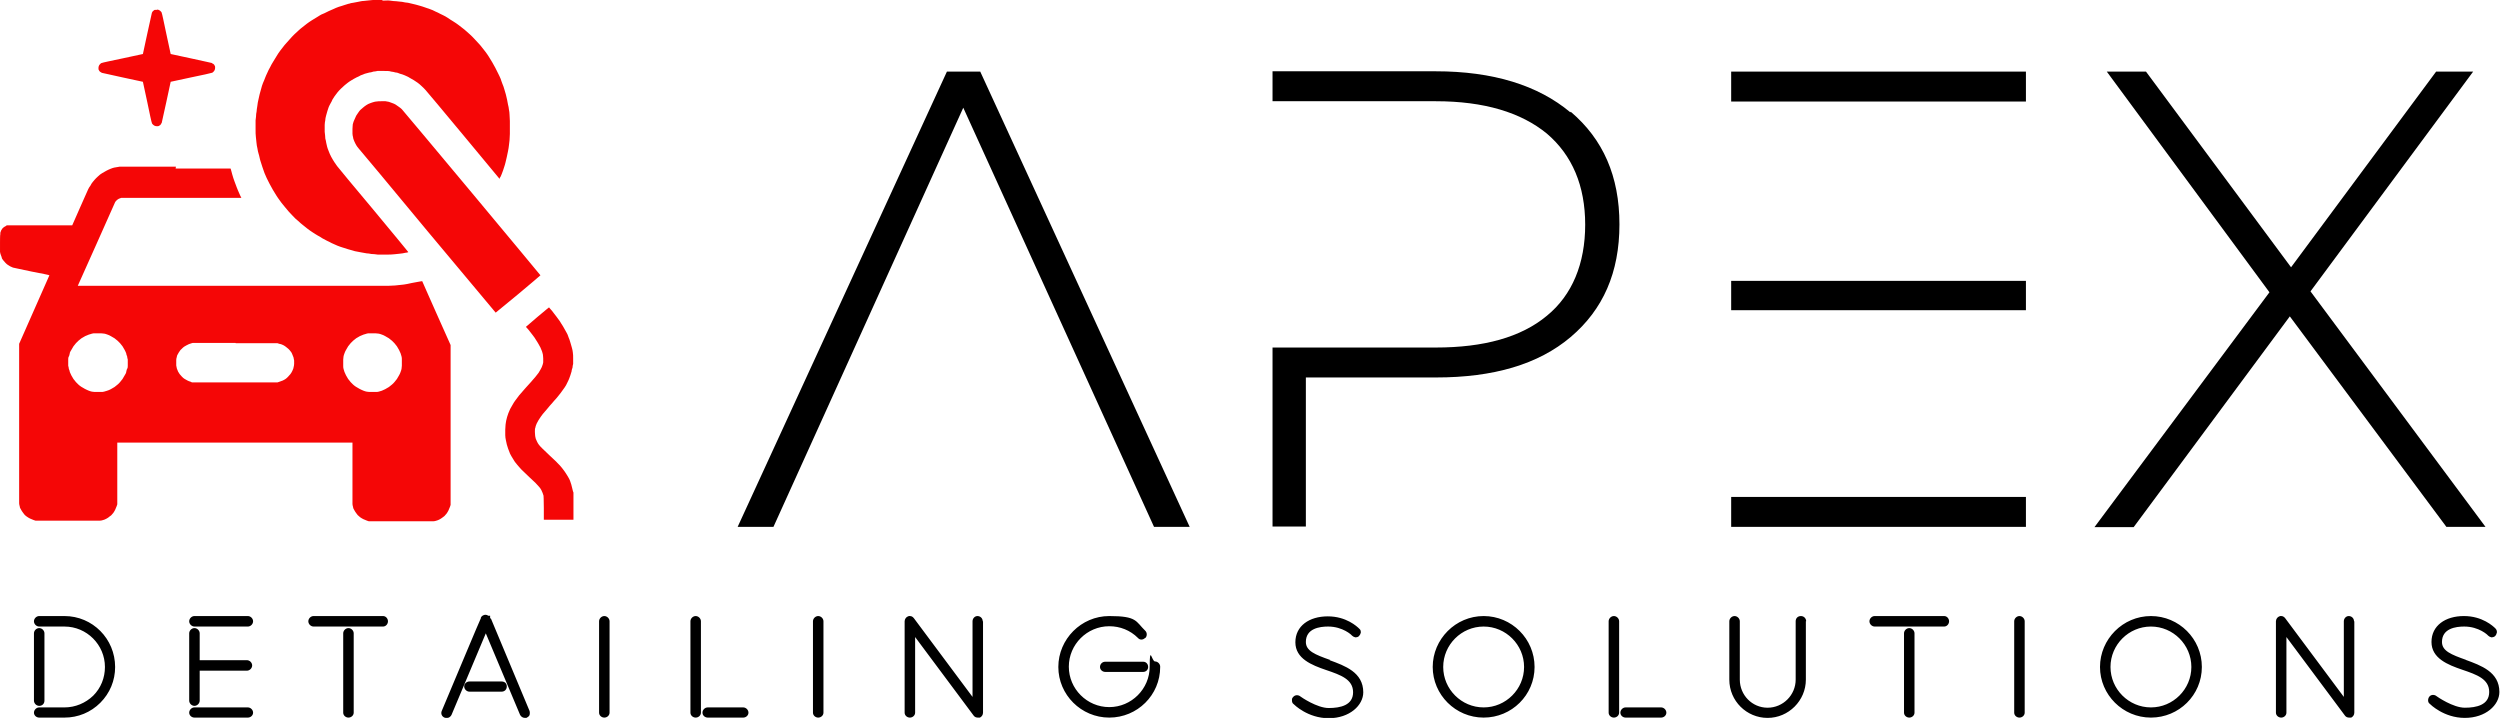
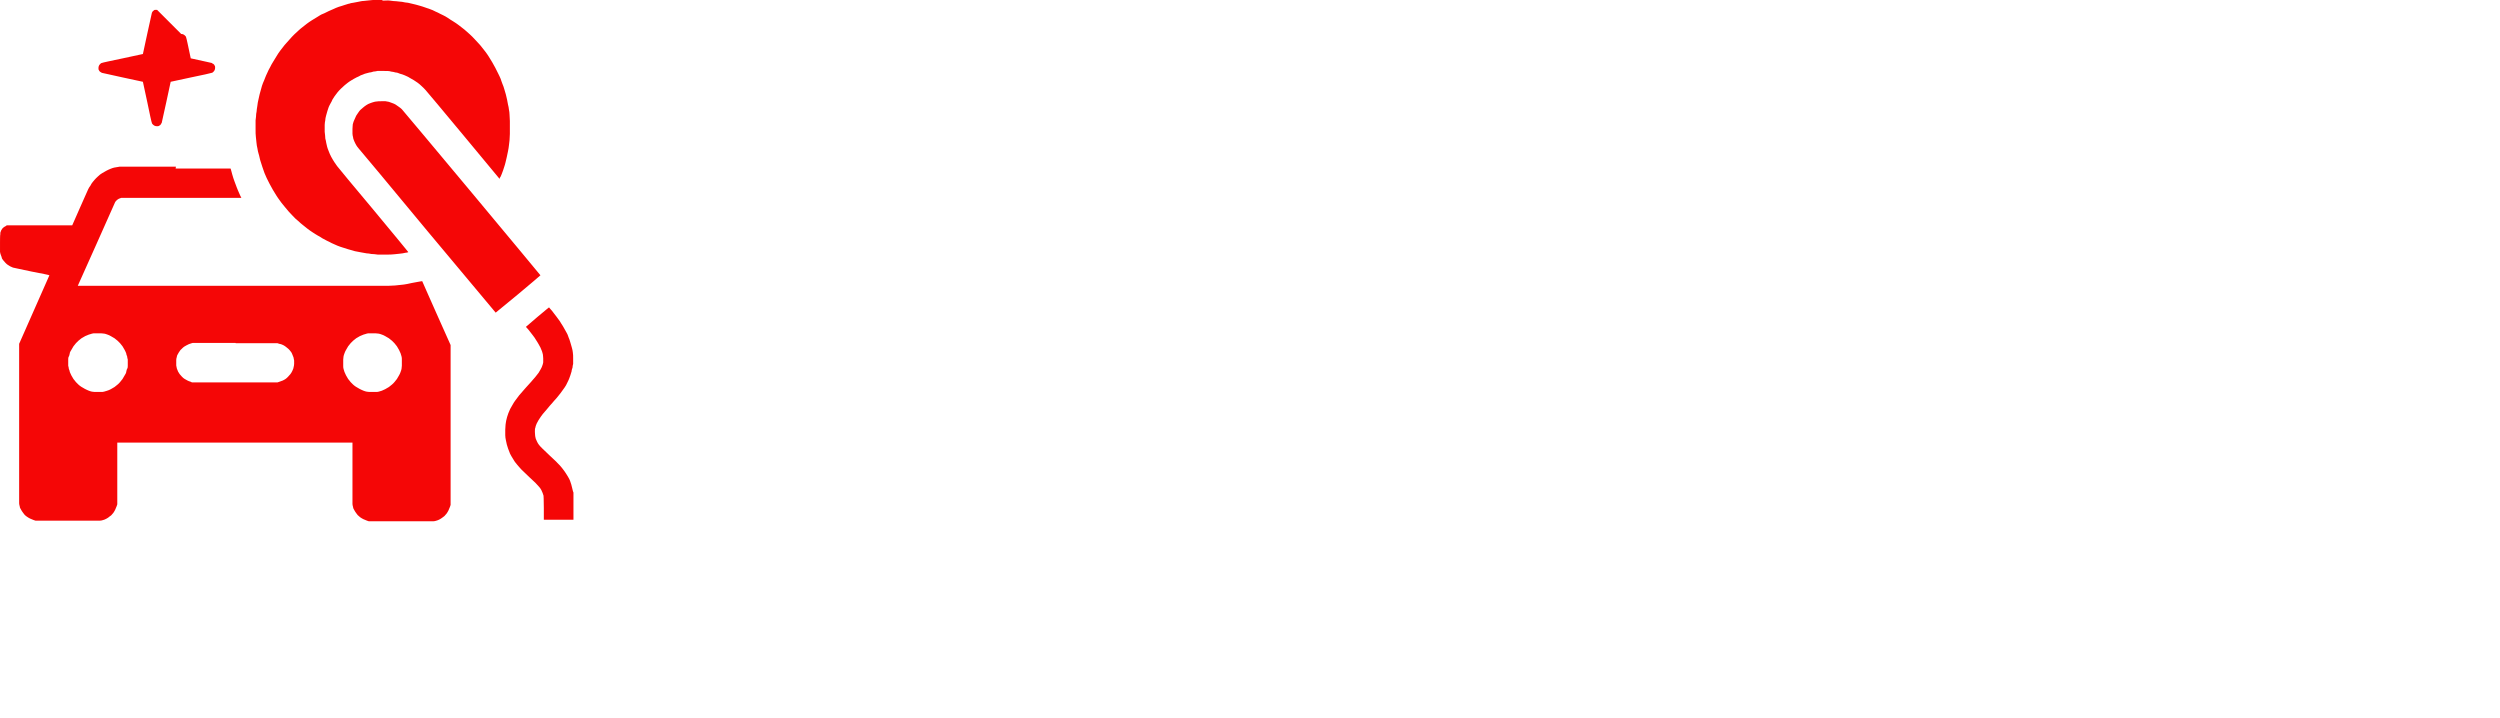
<svg xmlns="http://www.w3.org/2000/svg" id="TWO-COLOR-BLACK-RED" version="1.1" viewBox="0 0 810 232.6">
  <defs>
    <style>
      .st0 {
        fill: #f50606;
      }
    </style>
  </defs>
  <g id="logo-group">
-     <path d="M37.3,216.1c0,4.4-1.7,8.5-4.8,11.6-3.1,3.1-7.2,4.8-11.6,4.8h-8.2c-.9,0-1.7-.7-1.7-1.6s.8-1.7,1.7-1.7h8.2c3.5,0,6.8-1.4,9.3-3.8,2.5-2.5,3.8-5.8,3.8-9.3,0-7.2-5.9-13.1-13.1-13.1h-8.2c-.9,0-1.7-.8-1.7-1.7s.8-1.7,1.7-1.7h8.2c9.1,0,16.4,7.4,16.4,16.5h0ZM12.7,228.7c1,0,1.7-.7,1.7-1.7v-21.8c0-.9-.8-1.7-1.7-1.7s-1.7.8-1.7,1.7v21.8c0,.9.8,1.7,1.7,1.7ZM63,228.7c.9,0,1.7-.8,1.7-1.7v-9.7h15.3c.9,0,1.7-.8,1.7-1.7s-.8-1.7-1.7-1.7h-15.3v-8.7c0-.9-.8-1.7-1.7-1.7s-1.7.8-1.7,1.7v21.8c0,.9.8,1.7,1.7,1.7h0ZM80.3,199.6h-17.3c-.9,0-1.7.8-1.7,1.7s.8,1.7,1.7,1.7h17.3c.9,0,1.7-.8,1.7-1.7s-.8-1.7-1.7-1.7ZM80.3,229.2h-17.3c-.9,0-1.7.8-1.7,1.7s.8,1.6,1.7,1.6h17.3c.9,0,1.7-.7,1.7-1.6s-.8-1.7-1.7-1.7ZM124.1,199.6h-22.5c-.9,0-1.7.8-1.7,1.7s.8,1.7,1.7,1.7h22.5c.9,0,1.6-.8,1.6-1.7s-.7-1.7-1.6-1.7ZM112.9,203.5c-.9,0-1.7.8-1.7,1.7v25.7c0,.9.8,1.6,1.7,1.6s1.7-.7,1.7-1.6v-25.7c0-.9-.8-1.7-1.7-1.7ZM162.5,220.8h-10.4c-.9,0-1.7.7-1.7,1.6s.8,1.7,1.7,1.7h10.4c1,0,1.7-.7,1.7-1.7s-.7-1.6-1.7-1.6ZM158.9,200.4c0-.1,0-.2-.1-.2v-.7h-.6c-.5-.4-1.2-.4-1.7-.1-.4.2-.6.5-.7.7v.2c-.3.5-8.4,19.9-12.7,30.1-.3.8,0,1.7.9,2.1.2.1.5.1.7.1s.4,0,.7-.1c.4-.2.7-.5.9-.9l11.1-26.4,11.1,26.4c.3.6.9,1,1.6,1s.4,0,.6-.1c.4-.2.8-.5.9-.9.1-.4.1-.8,0-1.2l-12.5-29.9ZM195.8,199.6c-.9,0-1.7.8-1.7,1.7v29.6c0,.9.8,1.6,1.7,1.6s1.7-.7,1.7-1.6v-29.6c0-.9-.8-1.7-1.7-1.7h0ZM240.8,229.2h-11.5c-.9,0-1.7.8-1.7,1.7s.8,1.6,1.7,1.6h11.5c.9,0,1.7-.7,1.7-1.6s-.8-1.7-1.7-1.7ZM225.4,199.6c-.9,0-1.7.8-1.7,1.7v29.6c0,.9.8,1.6,1.7,1.6s1.7-.7,1.7-1.6v-29.6c0-.9-.8-1.7-1.7-1.7h0ZM265.1,199.6c-.9,0-1.7.8-1.7,1.7v29.6c0,.9.8,1.6,1.7,1.6s1.7-.7,1.7-1.6v-29.6c0-.9-.8-1.7-1.7-1.7h0ZM318.5,201.3v29.6c0,.7-.4,1.3-1,1.6h-.2c0,0-.5,0-.5,0-.5,0-1-.2-1.3-.6l-19-25.5v24.5c0,.9-.8,1.6-1.7,1.6s-1.7-.7-1.7-1.6v-29.6c0-.7.5-1.4,1.1-1.6.7-.3,1.5,0,1.9.6l19,25.5v-24.5c0-.9.7-1.7,1.6-1.7s1.7.7,1.7,1.7h0ZM316.8,200.5h0ZM375.9,216.1c0,9.1-7.4,16.4-16.5,16.4s-16.5-7.4-16.5-16.4,7.4-16.5,16.5-16.5,8.5,1.7,11.7,4.8c.6.6.6,1.7,0,2.3h-.1c-.7.7-1.7.7-2.3,0-2.5-2.5-5.8-3.8-9.3-3.8-7.2,0-13.1,5.9-13.1,13.1s5.9,13.1,13.1,13.1,13.1-5.9,13.1-13.1.7-1.7,1.7-1.7h0c.9,0,1.7.8,1.7,1.7h0ZM374.2,215.3h0ZM372,216.1c0,.9-.7,1.6-1.6,1.6h-12.3c-.9,0-1.7-.7-1.7-1.6s.7-1.7,1.7-1.7h12.3c.9,0,1.6.7,1.6,1.7ZM357.3,216.1h0ZM431,213.8h-.1c-4.8-1.7-7.8-2.9-7.8-5.8,0-4.4,4.5-5,7.2-5,4.8,0,7.7,2.8,7.7,2.9.3.3.7.5,1.1.6.5,0,.9-.1,1.2-.4.3-.3.5-.7.6-1.1,0-.5,0-.9-.5-1.3-.7-.7-4.2-4-10.2-4s-10.5,3.1-10.5,8.4,5.3,7.4,10,9c4.7,1.6,8.7,3,8.7,7.2s-4.1,5.1-7.9,5.1-9-3.6-9.1-3.7c-.7-.6-1.7-.6-2.3,0s-.5.8-.5,1.3c0,.5.2.9.5,1.1.2.2,4.6,4.6,11.4,4.6s11.2-4.2,11.2-8.4c0-6.5-6-8.6-10.9-10.4h0ZM497.2,216.1c0,9.1-7.4,16.4-16.5,16.4s-16.5-7.4-16.5-16.4,7.4-16.5,16.5-16.5,16.5,7.4,16.5,16.5ZM467.6,216.1c0,7.2,5.9,13.1,13.1,13.1s13.1-5.9,13.1-13.1-5.9-13.1-13.1-13.1-13.1,5.9-13.1,13.1ZM522.9,199.6c-.9,0-1.7.8-1.7,1.7v29.6c0,.9.8,1.6,1.7,1.6s1.7-.7,1.7-1.6v-29.6c0-.9-.8-1.7-1.7-1.7h0ZM538.2,229.2h-11.5c-.9,0-1.7.8-1.7,1.7s.8,1.6,1.7,1.6h11.5c.9,0,1.7-.7,1.7-1.6s-.8-1.7-1.7-1.7ZM585.1,201.3v18.9c0,6.8-5.6,12.4-12.4,12.4s-12.4-5.5-12.4-12.4v-18.9c0-.9.8-1.7,1.7-1.7s1.7.8,1.7,1.7v18.9c0,5,4,9.1,9,9.1s9.1-4.1,9.1-9.1v-18.9c0-1,.7-1.7,1.7-1.7s1.7.8,1.7,1.7h0ZM583.4,200.5h0ZM618.6,203.5c-.9,0-1.7.8-1.7,1.7v25.7c0,.9.8,1.6,1.7,1.6s1.7-.7,1.7-1.6v-25.7c0-.9-.8-1.7-1.7-1.7ZM629.9,199.6h-22.5c-.9,0-1.7.8-1.7,1.7s.8,1.7,1.7,1.7h22.5c.9,0,1.6-.8,1.6-1.7s-.7-1.7-1.6-1.7ZM654.3,199.6c-.9,0-1.7.8-1.7,1.7v29.6c0,.9.8,1.6,1.7,1.6s1.7-.7,1.7-1.6v-29.6c0-.9-.8-1.7-1.7-1.7h0ZM713.4,216.1c0,9.1-7.4,16.4-16.5,16.4s-16.5-7.4-16.5-16.4,7.4-16.5,16.5-16.5,16.5,7.4,16.5,16.5ZM710,216.1c0-7.2-5.9-13.1-13.1-13.1s-13.1,5.9-13.1,13.1,5.9,13.1,13.1,13.1,13.1-5.9,13.1-13.1ZM762.8,201.3v29.6c0,.7-.4,1.3-1,1.6h-.2c0,0-.5,0-.5,0-.5,0-1-.2-1.3-.6l-19-25.5v24.5c0,.9-.8,1.6-1.7,1.6s-1.7-.7-1.7-1.6v-29.6c0-.7.5-1.4,1.1-1.6.7-.3,1.5,0,1.9.6l19,25.5v-24.5c0-.9.7-1.7,1.6-1.7s1.7.7,1.7,1.7h0ZM761.1,200.5h0ZM799.1,213.8h-.1c-4.8-1.7-7.8-2.9-7.8-5.8,0-4.4,4.5-5,7.2-5,4.8,0,7.7,2.8,7.7,2.9.3.3.7.5,1.1.6.4,0,.9-.1,1.2-.4.3-.3.5-.7.6-1.2,0-.5-.1-.9-.5-1.3-.7-.7-4.2-4-10.2-4s-10.5,3.1-10.5,8.4,5.3,7.4,10,9c4.7,1.6,8.7,3,8.7,7.2s-4.1,5.1-7.9,5.1-9-3.6-9.1-3.7c-.7-.6-1.7-.6-2.3,0-.3.3-.5.8-.5,1.3,0,.5.2.9.5,1.1.2.2,4.6,4.6,11.4,4.6s11.2-4.2,11.2-8.4c0-6.5-6-8.6-10.9-10.4h0Z" />
-     <path d="M385.5,170.7h-11.6l-61.8-135.8-61.5,135.8h-11.6L306.8,23.2h10.8l67.9,147.6ZM508.8,36.4c-10.5-8.8-25.1-13.3-43.6-13.3h-52.9v9.7h52.9c15.6,0,27.6,3.6,36,10.5,8.2,7,12.4,16.9,12.4,29.5s-4.2,22.8-12.4,29.5c-8.4,7-20.5,10.3-36,10.3h-52.9v58h10.8v-48.3h42.2c18.5,0,33.1-4.2,43.6-13.1s15.8-20.9,15.8-36.5-5.3-27.6-15.8-36.5h0ZM656.4,100.5h-95.5v-9.5h95.5v9.5ZM656.4,32.9h-95.5v-9.7h95.5v9.7ZM656.4,161v9.7h-95.5v-9.7h95.5ZM792.6,170.7h12.7l-56.7-76.3,52.7-71.2h-12l-47,63.4-47-63.4h-12.7l52.7,71.5-56.7,76.1h12.7l50.6-68.3,50.8,68.3Z" />
-     <path id="icon" class="st0" d="M123.7,0c-.7,0-1.6,0-2.1,0-.5,0-1.3,0-1.8.1-.5,0-1.4.2-1.9.2-.6,0-1.4.2-1.9.3s-1.2.2-1.6.3c-.4,0-1,.2-1.3.3-.3,0-.9.3-1.4.4-.5.2-1.3.4-1.9.6s-1.3.5-1.7.7-1.1.5-1.6.7c-.5.2-1.3.7-1.9.9s-1.3.7-1.8,1c-.5.3-1.3.8-1.8,1.1-.5.3-1.2.8-1.6,1.1s-1,.8-1.4,1.1c-.4.3-1,.8-1.3,1.1-.3.3-.9.8-1.3,1.2-.4.4-1.2,1.2-1.6,1.7s-1.2,1.3-1.6,1.8c-.4.5-1,1.3-1.4,1.8-.4.5-.9,1.3-1.2,1.8s-.8,1.3-1.1,1.8c-.3.5-.8,1.3-1,1.8-.3.5-.7,1.3-.9,1.8-.2.5-.6,1.2-.7,1.6s-.5,1.2-.7,1.7-.5,1.4-.6,1.9c-.1.5-.4,1.3-.5,1.8-.1.5-.3,1.3-.4,1.8s-.3,1.3-.3,1.7c0,.4-.2,1-.2,1.3,0,.4-.1,1-.2,1.5,0,.5-.1,1.4-.2,2.1,0,.8,0,1.9,0,2.8,0,.9,0,2.1.1,2.6s.1,1.4.2,1.9c0,.5.2,1.3.3,1.8s.2,1.3.4,1.8.3,1.4.5,2c.2.6.5,1.6.7,2.2.2.6.5,1.5.7,2s.5,1.2.7,1.6.6,1.2.9,1.8c.3.6.8,1.4,1.1,2,.3.5.8,1.3,1.1,1.8.3.5.8,1.2,1.1,1.6.3.4.7,1,.9,1.2.2.2.6.7.9,1.1.3.4.8.9,1,1.2s.9.9,1.4,1.5,1.3,1.3,1.8,1.7c.4.4,1.1,1,1.5,1.3s1.1.9,1.5,1.2c.4.3,1.2.9,1.7,1.2.5.3,1.2.8,1.6,1s1.1.6,1.5.9c.4.2,1.1.6,1.5.8.4.2,1.1.5,1.6.8.5.2,1.3.6,1.8.8.5.2,1.3.5,1.7.6.4.1,1.3.4,1.9.6s1.6.4,2.1.6c.6.1,1.5.3,2.1.4.6.1,1.3.2,1.7.3.4,0,1,.1,1.5.2.5,0,1.4.1,2.1.2.8,0,1.9,0,2.8,0,.8,0,1.9,0,2.5-.1s1.4-.1,1.9-.2c.5,0,1.3-.2,1.8-.3.5,0,.9-.2.9-.2s-4.2-5.2-11.3-13.7c-6.3-7.5-11.6-13.9-11.8-14.2-.2-.3-.6-.9-.9-1.3s-.7-1.2-1-1.7c-.3-.5-.6-1.3-.8-1.8-.2-.4-.4-1.1-.5-1.4s-.2-.9-.3-1.3c0-.3-.2-1-.3-1.4,0-.6-.1-1.2-.2-2.2,0-.9,0-1.6,0-2.2,0-.4.1-1.2.2-1.6,0-.5.2-1.2.3-1.6.1-.4.3-1,.4-1.4s.3-.9.4-1.2c.1-.3.4-.8.6-1.2.2-.3.5-.9.6-1.2.2-.3.5-.8.7-1.1.2-.3.6-.8.9-1.2.3-.4.8-.9,1.2-1.3s.9-.8,1.2-1.1c.3-.2.8-.6,1-.8.3-.2.8-.6,1.2-.8.4-.2,1.1-.7,1.6-.9.5-.2,1.1-.5,1.4-.7.3-.1.9-.3,1.3-.5.4-.1,1.1-.3,1.5-.4.4,0,1-.2,1.3-.3.3,0,.9-.1,1.3-.2.5,0,1.3,0,2.2,0,1,0,1.7,0,2.2.2.4,0,1.1.2,1.5.3.4,0,1,.2,1.4.4.4.1,1.1.3,1.5.5s1.2.5,1.6.8c.4.2,1.1.6,1.4.8.3.2.9.6,1.2.8.3.2.9.7,1.3,1.1.4.4,1,.9,1.3,1.3.3.3,5.9,7,12.3,14.7l11.7,14.1v-.3c.2-.2.5-.8.7-1.4.2-.6.6-1.5.7-2,.2-.5.4-1.3.5-1.7.1-.5.3-1.2.4-1.7.1-.5.3-1.3.4-1.9.1-.6.3-1.5.3-1.9,0-.4.2-1.2.2-1.7s.1-1.4.1-2,0-1.6,0-2.1,0-1.5,0-2.1c0-.6-.1-1.5-.1-2,0-.5-.1-1.3-.2-1.7,0-.4-.2-1.2-.3-1.6s-.2-1.2-.3-1.6c-.1-.4-.3-1.2-.4-1.7-.1-.5-.4-1.2-.5-1.7-.1-.5-.4-1.2-.6-1.7-.2-.4-.4-1.2-.6-1.7-.2-.4-.5-1.2-.8-1.7s-.6-1.3-.9-1.8-.7-1.3-1-1.8c-.3-.5-.8-1.3-1.1-1.8s-.8-1.2-1.1-1.6-.8-1-1.1-1.4-.8-1-1.1-1.3-.8-.9-1.3-1.4c-.4-.5-1.2-1.2-1.6-1.6-.5-.4-1.2-1.1-1.7-1.5-.5-.4-1.3-1-1.8-1.4-.5-.4-1.4-1-1.9-1.3-.5-.3-1.3-.8-1.7-1.1-.4-.3-1.2-.7-1.6-.9-.5-.2-1.2-.6-1.6-.8s-1.2-.5-1.7-.8c-.5-.2-1.1-.4-1.3-.5-.2,0-.8-.3-1.2-.4-.4-.2-1.3-.4-1.9-.6-.6-.2-1.5-.4-1.9-.5-.5-.1-1.2-.3-1.7-.4-.5,0-1.4-.2-1.9-.3-.6,0-1.4-.2-1.9-.2-.5,0-1.4-.1-2-.2s-1.6,0-2.3,0h0ZM50.9,3.2c-.3,0-.5,0-.7,0-.2,0-.4.2-.5.3s-.3.2-.3.3c0,0-.2.3-.2.4,0,.1-.7,3.2-1.5,6.8l-1.4,6.5-6.5,1.4c-3.8.8-6.7,1.4-6.8,1.5-.2,0-.4.2-.5.3s-.3.3-.4.5c-.1.3-.2.4-.2.8s0,.6.2.8c0,.2.3.4.4.5.1,0,.3.2.5.3.2,0,3,.7,6.8,1.5l6.5,1.4,1.4,6.5c.8,3.9,1.4,6.7,1.5,6.8,0,.2.2.4.3.5s.3.3.5.4c.3.1.4.2.8.2s.6,0,.8-.2c.2,0,.4-.3.5-.4,0-.1.2-.3.3-.5,0-.2.7-3,1.5-6.8l1.4-6.5,6.5-1.4c3.9-.8,6.6-1.4,6.8-1.5.2,0,.4-.2.5-.3s.3-.3.4-.5c.1-.3.2-.4.2-.8s0-.6-.2-.8c0-.2-.3-.4-.4-.5-.1,0-.4-.2-.5-.3-.2,0-2.9-.7-6.8-1.5l-6.5-1.4-1.4-6.5c-.8-3.8-1.4-6.7-1.5-6.8,0-.2-.2-.4-.3-.5s-.3-.3-.5-.4c-.2-.1-.4-.2-.8-.2h0ZM123.5,32.8c-.6,0-1.1,0-1.6.1-.4,0-.9.2-1.3.3-.4.1-1,.4-1.3.5-.3.2-.9.5-1.1.7s-.8.6-1.2,1c-.4.3-.8.9-1,1.2-.2.3-.5.7-.6.9-.1.2-.3.6-.4.9-.1.3-.3.7-.4.9s-.2.7-.3,1c0,.3-.1.9-.1,1.5,0,.6,0,1.2,0,1.5,0,.3.1.9.2,1.2,0,.4.3,1,.4,1.3.2.4.4.9.6,1.2.2.3.5.8.8,1.1.3.3,10.4,12.4,22.4,26.9,12.1,14.5,22,26.3,22,26.3s3.3-2.7,7.3-6c4-3.3,7.2-6.1,7.2-6.1,0,0-10-12.1-22.2-26.7-12.2-14.6-22.4-26.8-22.7-27.1-.3-.3-.7-.6-1-.8s-.7-.5-1-.7c-.3-.2-.8-.4-1.1-.5-.3-.1-.8-.3-1.1-.4-.3,0-.8-.2-1.1-.2-.4,0-1,0-1.5,0h0ZM57,54c-9.8,0-17.9,0-18,0-.1,0-.5,0-.8.1s-.9.1-1.2.2-.8.2-1.2.4c-.3.1-.9.4-1.3.6-.4.2-1,.6-1.4.8-.4.2-1,.7-1.3,1-.4.3-.9.9-1.2,1.2-.3.4-.8.9-1,1.3-.2.4-.5.9-.7,1.1s-1.4,3.1-2.9,6.4l-2.6,5.9h-10.4s-10.4,0-10.4,0h-.4c-.2.2-.6.4-.8.5-.2.1-.5.4-.6.5s-.3.4-.4.6-.2.5-.3.8v.5c-.1,0-.1,2.6-.1,2.6,0,2,0,2.7,0,3.1,0,.3.2.8.3,1.1s.3.7.3.9c0,.2.3.5.5.8.2.2.5.6.7.8.2.2.5.5.7.6s.6.4.8.5c.3.1.7.3.9.4.2,0,3,.7,6.1,1.3,3.1.6,5.7,1.1,5.7,1.2,0,0-2.2,5-4.9,11.1l-4.9,11.1v25.6c0,17.9,0,25.7,0,26.1,0,.2.1.7.2,1,0,.3.2.7.4,1s.3.6.5.8c.1.2.4.5.6.8s.6.5.8.7.7.4,1,.6c.4.2.9.4,1.2.5l.6.2h10.2c7.1,0,10.3,0,10.7,0,.3,0,.7-.1,1-.2s.7-.2,1-.4.6-.3.8-.5.5-.4.8-.6c.2-.2.5-.6.7-.8.2-.2.4-.7.6-1,.2-.4.4-.9.5-1.2l.2-.6v-10s0-10,0-10h76.2v9.7c0,6.6,0,9.9,0,10.2,0,.2.1.7.2,1,0,.3.2.7.4,1s.3.6.5.8c.1.2.4.5.6.8.2.2.6.5.8.7s.7.4,1,.6c.4.2.9.4,1.2.5l.6.2h10.2c7.1,0,10.3,0,10.7,0,.3,0,.7-.1,1-.2s.7-.2,1-.4.6-.3.8-.5c.2-.1.5-.4.8-.6.2-.2.5-.6.7-.8s.4-.7.6-1c.2-.4.4-.9.5-1.2l.2-.6v-25.9s0-25.9,0-25.9l-4.6-10.3c-2.5-5.7-4.6-10.3-4.6-10.4,0,0-.8.1-1.8.3-1,.2-2.3.4-3,.6-.6.1-1.6.3-2.1.3-.5,0-1.4.2-1.9.2s-1.5.1-2.1.1c-.7,0-18.7,0-51,0H25.2l6-13.4c3.3-7.4,6-13.5,6.1-13.7s.3-.4.5-.6c.2-.2.5-.4.7-.5s.6-.2.8-.3c.3,0,2.7,0,19.6,0s19.3,0,19.3,0-.2-.4-.4-.8c-.2-.4-.5-1.1-.7-1.6-.2-.4-.5-1.3-.7-1.8-.2-.6-.6-1.5-.8-2.2s-.5-1.6-.6-2.1c-.1-.5-.3-1-.3-1,0,0-3,0-17.8,0h0ZM31.7,108c.3,0,.8,0,1.1,0s.7.1,1,.1c.2,0,.7.2,1,.3s.8.3,1.1.5c.3.2.9.5,1.2.7.3.2.8.6,1,.8.2.2.6.6.8.8.2.3.6.7.8,1,.2.3.5.8.7,1.2.2.3.4.9.5,1.1,0,.3.2.7.3,1,0,.2.1.7.2,1,0,.3,0,.8,0,1s0,.7,0,1,0,.7-.2,1-.2.7-.3,1c0,.3-.3.8-.5,1.1-.2.3-.5.9-.7,1.2s-.6.8-.8,1c-.2.3-.6.6-.8.8-.2.2-.7.6-1,.8-.3.2-.8.5-1.2.7-.3.2-.9.4-1.2.5-.3.1-.7.2-1,.3s-.7.1-1,.1-.8,0-1,0-.7,0-1,0-.7-.1-.9-.1c-.2,0-.7-.2-1-.3s-.9-.4-1.3-.6c-.4-.2-.9-.5-1.2-.7-.3-.2-.7-.5-.9-.7s-.6-.6-.8-.8-.5-.7-.8-1c-.2-.3-.5-.8-.7-1.2s-.4-.9-.5-1.1c0-.3-.2-.7-.3-1,0-.2-.1-.7-.2-1,0-.3,0-.8,0-1s0-.7,0-1,0-.7.2-1,.2-.7.3-1c0-.3.3-.8.5-1.1.2-.3.5-.9.7-1.2s.6-.8.8-1c.2-.2.6-.6.8-.8.3-.2.7-.6,1-.8.3-.2.8-.5,1.2-.7s.9-.4,1.2-.5.8-.2,1-.3.7-.1.9-.1c.2,0,.7,0,1,0h0ZM120.6,108c.3,0,.8,0,1.1,0s.7.1,1,.1c.2,0,.7.2,1,.3.3.1.8.3,1.1.5.3.2.9.5,1.2.7.3.2.8.6,1,.8.2.2.6.6.8.8.2.3.6.7.8,1,.2.3.5.8.7,1.2s.4.9.5,1.1c.1.3.2.7.3,1s.1.7.1,1c0,.3,0,.8,0,1s0,.7,0,1-.1.7-.1,1c0,.2-.2.7-.3,1-.1.3-.3.8-.5,1.1-.2.3-.5.9-.7,1.2-.2.3-.6.8-.8,1-.2.3-.6.6-.8.8-.2.2-.7.6-1,.8-.3.2-.8.5-1.2.7s-.9.4-1.1.5c-.3.1-.7.2-1,.3s-.7.1-1,.1c-.3,0-.8,0-1,0s-.7,0-1,0-.7-.1-.9-.1c-.2,0-.7-.2-1-.3s-.9-.4-1.3-.6c-.4-.2-.9-.5-1.2-.7-.3-.2-.7-.5-.9-.7s-.6-.6-.8-.8c-.2-.2-.5-.7-.8-1-.2-.3-.5-.8-.7-1.2s-.4-.9-.5-1.1c-.1-.3-.2-.7-.3-1s-.1-.7-.1-1c0-.3,0-.8,0-1s0-.7,0-1,.1-.7.1-1c0-.2.2-.7.3-1,.1-.3.3-.8.5-1.1.2-.3.5-.9.7-1.2.2-.3.6-.8.8-1,.2-.2.6-.6.8-.8.3-.2.7-.6,1-.8.3-.2.8-.5,1.2-.7s.9-.4,1.2-.5.8-.2,1-.3.6-.1.9-.1c.2,0,.7,0,1,0h0ZM76.4,111.2h13.5l.6.2c.3,0,.8.2,1,.3.2.1.7.3.9.5s.7.5,1,.8.6.6.8.9c.2.2.4.6.5.9s.3.7.4,1c0,.3.2.8.2,1,0,.3,0,.8,0,1.1s-.1.9-.2,1.2c0,.3-.3.8-.4,1.1-.1.3-.4.7-.6,1-.2.2-.5.6-.8.9-.2.2-.6.6-.8.7-.2.1-.6.4-.9.5s-.8.3-1.1.4l-.6.2h-27.7c-.3-.2-.7-.3-1-.4-.3-.1-.6-.3-.8-.4-.2-.1-.5-.3-.7-.4-.2-.1-.5-.4-.8-.7-.2-.2-.5-.6-.7-.8-.1-.2-.4-.6-.5-.8-.1-.2-.3-.7-.4-1,0-.3-.2-.7-.2-1,0-.2,0-.6,0-.9s0-.6,0-.9.1-.7.2-1c0-.3.2-.7.4-1s.3-.6.5-.8c.1-.2.4-.6.7-.8.2-.2.6-.6.8-.7.2-.1.5-.3.7-.4s.6-.3.8-.4c.3-.1.7-.2.9-.3s.5-.1.6-.1c.1,0,6.2,0,13.6,0h0ZM177.6,99.8s-1.7,1.4-3.6,3c-2,1.7-3.6,3.1-3.6,3.1,0,0,.4.5.8.9.4.5,1,1.3,1.4,1.8s.9,1.2,1.1,1.6c.3.4.6,1,.8,1.3s.4.8.6,1.1c.1.3.4.9.5,1.2.1.4.3.9.3,1.1,0,.2.1.8.1,1.2,0,.6,0,.9,0,1.3,0,.3-.2.8-.3,1.1-.1.3-.3.8-.5,1.1s-.5.9-.7,1.2c-.2.3-.7.9-1.1,1.4s-1,1.1-1.3,1.5c-.4.4-1.2,1.3-1.9,2.1-.7.8-1.6,1.8-2,2.3-.4.5-.9,1.2-1.2,1.6-.3.4-.7,1-.9,1.4s-.6,1-.8,1.4c-.2.4-.5,1.1-.6,1.4s-.3.9-.4,1.2c-.1.3-.2.9-.3,1.2,0,.3-.2.9-.2,1.3,0,.4-.1,1.1-.1,1.6,0,.6,0,1.3,0,1.8,0,.5.1,1.2.2,1.6s.2,1,.3,1.4c.1.4.3.9.4,1.3s.4.9.5,1.3.5,1,.7,1.4.6.9.8,1.3.7.9.9,1.2.9,1,1.4,1.6c.5.5,1.7,1.6,2.6,2.5.9.9,2,1.8,2.3,2.2.4.4.8.9,1,1.1.2.3.5.6.6.9.1.2.3.6.4.9s.2.7.3.9c0,.3.1.9.1,4.1v3.7h9.6v-4s0-4,0-4v-.8c-.2-.4-.3-1.1-.4-1.4s-.2-.9-.3-1.2c-.1-.3-.3-.9-.4-1.2-.1-.3-.4-.9-.6-1.2s-.5-.9-.8-1.3c-.2-.4-.6-.8-.7-1s-.5-.6-.7-.9c-.2-.3-.8-.9-1.3-1.4-.4-.5-1.6-1.5-2.5-2.4s-2-1.9-2.4-2.3c-.4-.4-.9-.9-1.1-1.2-.2-.3-.5-.7-.6-1s-.3-.7-.4-.9c0-.2-.2-.6-.2-.9,0-.4-.1-.7-.1-1.4s0-1,.2-1.5c0-.3.3-.9.4-1.2.2-.3.4-.8.6-1.1.1-.2.5-.8.8-1.2.3-.4.8-1.1,1.2-1.5.3-.4,1.1-1.2,1.6-1.9.6-.6,1.2-1.4,1.4-1.6s.6-.7.9-1c.2-.3.8-1,1.2-1.5.4-.6,1-1.4,1.3-1.8s.7-1.1.9-1.6c.2-.4.5-1,.6-1.3s.3-.8.4-1.1c.1-.3.3-.9.4-1.3,0-.4.2-.9.3-1.2,0-.3.1-.9.2-1.2,0-.4,0-1.1,0-1.8,0-.6,0-1.4-.1-1.9,0-.4-.2-1.1-.3-1.5-.1-.4-.3-1-.4-1.4-.1-.4-.3-.9-.4-1.3-.1-.3-.4-.9-.5-1.3s-.5-1-.7-1.4c-.2-.4-.6-1.1-.9-1.6-.3-.5-.8-1.2-1-1.6-.3-.4-.8-1.1-1.1-1.5-.3-.4-.8-1-1-1.3-.2-.3-.6-.8-.9-1.1-.3-.3-.5-.6-.5-.6h0Z" />
+     <path id="icon" class="st0" d="M123.7,0c-.7,0-1.6,0-2.1,0-.5,0-1.3,0-1.8.1-.5,0-1.4.2-1.9.2-.6,0-1.4.2-1.9.3s-1.2.2-1.6.3c-.4,0-1,.2-1.3.3-.3,0-.9.3-1.4.4-.5.2-1.3.4-1.9.6s-1.3.5-1.7.7-1.1.5-1.6.7c-.5.2-1.3.7-1.9.9s-1.3.7-1.8,1c-.5.3-1.3.8-1.8,1.1-.5.3-1.2.8-1.6,1.1s-1,.8-1.4,1.1c-.4.3-1,.8-1.3,1.1-.3.3-.9.8-1.3,1.2-.4.4-1.2,1.2-1.6,1.7s-1.2,1.3-1.6,1.8c-.4.5-1,1.3-1.4,1.8-.4.5-.9,1.3-1.2,1.8s-.8,1.3-1.1,1.8c-.3.5-.8,1.3-1,1.8-.3.5-.7,1.3-.9,1.8-.2.5-.6,1.2-.7,1.6s-.5,1.2-.7,1.7-.5,1.4-.6,1.9c-.1.5-.4,1.3-.5,1.8-.1.5-.3,1.3-.4,1.8s-.3,1.3-.3,1.7c0,.4-.2,1-.2,1.3,0,.4-.1,1-.2,1.5,0,.5-.1,1.4-.2,2.1,0,.8,0,1.9,0,2.8,0,.9,0,2.1.1,2.6s.1,1.4.2,1.9c0,.5.2,1.3.3,1.8s.2,1.3.4,1.8.3,1.4.5,2c.2.6.5,1.6.7,2.2.2.6.5,1.5.7,2s.5,1.2.7,1.6.6,1.2.9,1.8c.3.6.8,1.4,1.1,2,.3.5.8,1.3,1.1,1.8.3.5.8,1.2,1.1,1.6.3.4.7,1,.9,1.2.2.2.6.7.9,1.1.3.4.8.9,1,1.2s.9.9,1.4,1.5,1.3,1.3,1.8,1.7c.4.4,1.1,1,1.5,1.3s1.1.9,1.5,1.2c.4.3,1.2.9,1.7,1.2.5.3,1.2.8,1.6,1s1.1.6,1.5.9c.4.2,1.1.6,1.5.8.4.2,1.1.5,1.6.8.5.2,1.3.6,1.8.8.5.2,1.3.5,1.7.6.4.1,1.3.4,1.9.6s1.6.4,2.1.6c.6.1,1.5.3,2.1.4.6.1,1.3.2,1.7.3.4,0,1,.1,1.5.2.5,0,1.4.1,2.1.2.8,0,1.9,0,2.8,0,.8,0,1.9,0,2.5-.1s1.4-.1,1.9-.2c.5,0,1.3-.2,1.8-.3.5,0,.9-.2.9-.2s-4.2-5.2-11.3-13.7c-6.3-7.5-11.6-13.9-11.8-14.2-.2-.3-.6-.9-.9-1.3s-.7-1.2-1-1.7c-.3-.5-.6-1.3-.8-1.8-.2-.4-.4-1.1-.5-1.4s-.2-.9-.3-1.3c0-.3-.2-1-.3-1.4,0-.6-.1-1.2-.2-2.2,0-.9,0-1.6,0-2.2,0-.4.1-1.2.2-1.6,0-.5.2-1.2.3-1.6.1-.4.3-1,.4-1.4s.3-.9.4-1.2c.1-.3.4-.8.6-1.2.2-.3.5-.9.6-1.2.2-.3.5-.8.7-1.1.2-.3.6-.8.9-1.2.3-.4.8-.9,1.2-1.3s.9-.8,1.2-1.1c.3-.2.8-.6,1-.8.3-.2.8-.6,1.2-.8.4-.2,1.1-.7,1.6-.9.5-.2,1.1-.5,1.4-.7.3-.1.9-.3,1.3-.5.4-.1,1.1-.3,1.5-.4.4,0,1-.2,1.3-.3.3,0,.9-.1,1.3-.2.5,0,1.3,0,2.2,0,1,0,1.7,0,2.2.2.4,0,1.1.2,1.5.3.4,0,1,.2,1.4.4.4.1,1.1.3,1.5.5s1.2.5,1.6.8c.4.2,1.1.6,1.4.8.3.2.9.6,1.2.8.3.2.9.7,1.3,1.1.4.4,1,.9,1.3,1.3.3.3,5.9,7,12.3,14.7l11.7,14.1v-.3c.2-.2.5-.8.7-1.4.2-.6.6-1.5.7-2,.2-.5.4-1.3.5-1.7.1-.5.3-1.2.4-1.7.1-.5.3-1.3.4-1.9.1-.6.3-1.5.3-1.9,0-.4.2-1.2.2-1.7s.1-1.4.1-2,0-1.6,0-2.1,0-1.5,0-2.1c0-.6-.1-1.5-.1-2,0-.5-.1-1.3-.2-1.7,0-.4-.2-1.2-.3-1.6s-.2-1.2-.3-1.6c-.1-.4-.3-1.2-.4-1.7-.1-.5-.4-1.2-.5-1.7-.1-.5-.4-1.2-.6-1.7-.2-.4-.4-1.2-.6-1.7-.2-.4-.5-1.2-.8-1.7s-.6-1.3-.9-1.8-.7-1.3-1-1.8c-.3-.5-.8-1.3-1.1-1.8s-.8-1.2-1.1-1.6-.8-1-1.1-1.4-.8-1-1.1-1.3-.8-.9-1.3-1.4c-.4-.5-1.2-1.2-1.6-1.6-.5-.4-1.2-1.1-1.7-1.5-.5-.4-1.3-1-1.8-1.4-.5-.4-1.4-1-1.9-1.3-.5-.3-1.3-.8-1.7-1.1-.4-.3-1.2-.7-1.6-.9-.5-.2-1.2-.6-1.6-.8s-1.2-.5-1.7-.8c-.5-.2-1.1-.4-1.3-.5-.2,0-.8-.3-1.2-.4-.4-.2-1.3-.4-1.9-.6-.6-.2-1.5-.4-1.9-.5-.5-.1-1.2-.3-1.7-.4-.5,0-1.4-.2-1.9-.3-.6,0-1.4-.2-1.9-.2-.5,0-1.4-.1-2-.2s-1.6,0-2.3,0h0ZM50.9,3.2c-.3,0-.5,0-.7,0-.2,0-.4.2-.5.3s-.3.2-.3.3c0,0-.2.3-.2.4,0,.1-.7,3.2-1.5,6.8l-1.4,6.5-6.5,1.4c-3.8.8-6.7,1.4-6.8,1.5-.2,0-.4.2-.5.3s-.3.3-.4.5c-.1.3-.2.4-.2.8s0,.6.2.8c0,.2.3.4.4.5.1,0,.3.2.5.3.2,0,3,.7,6.8,1.5l6.5,1.4,1.4,6.5c.8,3.9,1.4,6.7,1.5,6.8,0,.2.2.4.3.5s.3.3.5.4c.3.1.4.2.8.2s.6,0,.8-.2c.2,0,.4-.3.5-.4,0-.1.2-.3.3-.5,0-.2.7-3,1.5-6.8l1.4-6.5,6.5-1.4c3.9-.8,6.6-1.4,6.8-1.5.2,0,.4-.2.5-.3s.3-.3.4-.5c.1-.3.2-.4.2-.8s0-.6-.2-.8c0-.2-.3-.4-.4-.5-.1,0-.4-.2-.5-.3-.2,0-2.9-.7-6.8-1.5c-.8-3.8-1.4-6.7-1.5-6.8,0-.2-.2-.4-.3-.5s-.3-.3-.5-.4c-.2-.1-.4-.2-.8-.2h0ZM123.5,32.8c-.6,0-1.1,0-1.6.1-.4,0-.9.2-1.3.3-.4.1-1,.4-1.3.5-.3.2-.9.5-1.1.7s-.8.6-1.2,1c-.4.3-.8.9-1,1.2-.2.3-.5.7-.6.9-.1.2-.3.6-.4.9-.1.3-.3.7-.4.9s-.2.7-.3,1c0,.3-.1.9-.1,1.5,0,.6,0,1.2,0,1.5,0,.3.1.9.2,1.2,0,.4.3,1,.4,1.3.2.4.4.9.6,1.2.2.3.5.8.8,1.1.3.3,10.4,12.4,22.4,26.9,12.1,14.5,22,26.3,22,26.3s3.3-2.7,7.3-6c4-3.3,7.2-6.1,7.2-6.1,0,0-10-12.1-22.2-26.7-12.2-14.6-22.4-26.8-22.7-27.1-.3-.3-.7-.6-1-.8s-.7-.5-1-.7c-.3-.2-.8-.4-1.1-.5-.3-.1-.8-.3-1.1-.4-.3,0-.8-.2-1.1-.2-.4,0-1,0-1.5,0h0ZM57,54c-9.8,0-17.9,0-18,0-.1,0-.5,0-.8.1s-.9.1-1.2.2-.8.2-1.2.4c-.3.1-.9.4-1.3.6-.4.2-1,.6-1.4.8-.4.2-1,.7-1.3,1-.4.3-.9.9-1.2,1.2-.3.4-.8.9-1,1.3-.2.4-.5.9-.7,1.1s-1.4,3.1-2.9,6.4l-2.6,5.9h-10.4s-10.4,0-10.4,0h-.4c-.2.2-.6.4-.8.5-.2.1-.5.4-.6.5s-.3.4-.4.6-.2.5-.3.8v.5c-.1,0-.1,2.6-.1,2.6,0,2,0,2.7,0,3.1,0,.3.2.8.3,1.1s.3.7.3.9c0,.2.3.5.5.8.2.2.5.6.7.8.2.2.5.5.7.6s.6.4.8.5c.3.1.7.3.9.4.2,0,3,.7,6.1,1.3,3.1.6,5.7,1.1,5.7,1.2,0,0-2.2,5-4.9,11.1l-4.9,11.1v25.6c0,17.9,0,25.7,0,26.1,0,.2.1.7.2,1,0,.3.2.7.4,1s.3.6.5.8c.1.2.4.5.6.8s.6.5.8.7.7.4,1,.6c.4.2.9.4,1.2.5l.6.2h10.2c7.1,0,10.3,0,10.7,0,.3,0,.7-.1,1-.2s.7-.2,1-.4.6-.3.8-.5.5-.4.8-.6c.2-.2.5-.6.7-.8.2-.2.4-.7.6-1,.2-.4.4-.9.5-1.2l.2-.6v-10s0-10,0-10h76.2v9.7c0,6.6,0,9.9,0,10.2,0,.2.1.7.2,1,0,.3.2.7.4,1s.3.6.5.8c.1.2.4.5.6.8.2.2.6.5.8.7s.7.4,1,.6c.4.2.9.4,1.2.5l.6.2h10.2c7.1,0,10.3,0,10.7,0,.3,0,.7-.1,1-.2s.7-.2,1-.4.6-.3.8-.5c.2-.1.5-.4.8-.6.2-.2.5-.6.7-.8s.4-.7.6-1c.2-.4.4-.9.5-1.2l.2-.6v-25.9s0-25.9,0-25.9l-4.6-10.3c-2.5-5.7-4.6-10.3-4.6-10.4,0,0-.8.1-1.8.3-1,.2-2.3.4-3,.6-.6.1-1.6.3-2.1.3-.5,0-1.4.2-1.9.2s-1.5.1-2.1.1c-.7,0-18.7,0-51,0H25.2l6-13.4c3.3-7.4,6-13.5,6.1-13.7s.3-.4.5-.6c.2-.2.5-.4.7-.5s.6-.2.8-.3c.3,0,2.7,0,19.6,0s19.3,0,19.3,0-.2-.4-.4-.8c-.2-.4-.5-1.1-.7-1.6-.2-.4-.5-1.3-.7-1.8-.2-.6-.6-1.5-.8-2.2s-.5-1.6-.6-2.1c-.1-.5-.3-1-.3-1,0,0-3,0-17.8,0h0ZM31.7,108c.3,0,.8,0,1.1,0s.7.1,1,.1c.2,0,.7.2,1,.3s.8.3,1.1.5c.3.2.9.5,1.2.7.3.2.8.6,1,.8.2.2.6.6.8.8.2.3.6.7.8,1,.2.3.5.8.7,1.2.2.3.4.9.5,1.1,0,.3.2.7.3,1,0,.2.1.7.2,1,0,.3,0,.8,0,1s0,.7,0,1,0,.7-.2,1-.2.7-.3,1c0,.3-.3.8-.5,1.1-.2.3-.5.9-.7,1.2s-.6.8-.8,1c-.2.3-.6.6-.8.8-.2.2-.7.6-1,.8-.3.2-.8.5-1.2.7-.3.2-.9.4-1.2.5-.3.1-.7.2-1,.3s-.7.1-1,.1-.8,0-1,0-.7,0-1,0-.7-.1-.9-.1c-.2,0-.7-.2-1-.3s-.9-.4-1.3-.6c-.4-.2-.9-.5-1.2-.7-.3-.2-.7-.5-.9-.7s-.6-.6-.8-.8-.5-.7-.8-1c-.2-.3-.5-.8-.7-1.2s-.4-.9-.5-1.1c0-.3-.2-.7-.3-1,0-.2-.1-.7-.2-1,0-.3,0-.8,0-1s0-.7,0-1,0-.7.2-1,.2-.7.3-1c0-.3.3-.8.5-1.1.2-.3.5-.9.7-1.2s.6-.8.8-1c.2-.2.6-.6.8-.8.3-.2.7-.6,1-.8.3-.2.8-.5,1.2-.7s.9-.4,1.2-.5.8-.2,1-.3.7-.1.9-.1c.2,0,.7,0,1,0h0ZM120.6,108c.3,0,.8,0,1.1,0s.7.1,1,.1c.2,0,.7.2,1,.3.3.1.8.3,1.1.5.3.2.9.5,1.2.7.3.2.8.6,1,.8.2.2.6.6.8.8.2.3.6.7.8,1,.2.3.5.8.7,1.2s.4.9.5,1.1c.1.3.2.7.3,1s.1.7.1,1c0,.3,0,.8,0,1s0,.7,0,1-.1.7-.1,1c0,.2-.2.7-.3,1-.1.3-.3.8-.5,1.1-.2.3-.5.9-.7,1.2-.2.3-.6.8-.8,1-.2.3-.6.6-.8.8-.2.2-.7.6-1,.8-.3.2-.8.5-1.2.7s-.9.4-1.1.5c-.3.1-.7.2-1,.3s-.7.1-1,.1c-.3,0-.8,0-1,0s-.7,0-1,0-.7-.1-.9-.1c-.2,0-.7-.2-1-.3s-.9-.4-1.3-.6c-.4-.2-.9-.5-1.2-.7-.3-.2-.7-.5-.9-.7s-.6-.6-.8-.8c-.2-.2-.5-.7-.8-1-.2-.3-.5-.8-.7-1.2s-.4-.9-.5-1.1c-.1-.3-.2-.7-.3-1s-.1-.7-.1-1c0-.3,0-.8,0-1s0-.7,0-1,.1-.7.1-1c0-.2.2-.7.3-1,.1-.3.3-.8.5-1.1.2-.3.5-.9.7-1.2.2-.3.6-.8.8-1,.2-.2.6-.6.8-.8.3-.2.7-.6,1-.8.3-.2.8-.5,1.2-.7s.9-.4,1.2-.5.8-.2,1-.3.6-.1.9-.1c.2,0,.7,0,1,0h0ZM76.4,111.2h13.5l.6.2c.3,0,.8.2,1,.3.2.1.7.3.9.5s.7.5,1,.8.6.6.8.9c.2.2.4.6.5.9s.3.7.4,1c0,.3.2.8.2,1,0,.3,0,.8,0,1.1s-.1.9-.2,1.2c0,.3-.3.8-.4,1.1-.1.3-.4.7-.6,1-.2.2-.5.6-.8.9-.2.2-.6.6-.8.7-.2.1-.6.4-.9.5s-.8.3-1.1.4l-.6.2h-27.7c-.3-.2-.7-.3-1-.4-.3-.1-.6-.3-.8-.4-.2-.1-.5-.3-.7-.4-.2-.1-.5-.4-.8-.7-.2-.2-.5-.6-.7-.8-.1-.2-.4-.6-.5-.8-.1-.2-.3-.7-.4-1,0-.3-.2-.7-.2-1,0-.2,0-.6,0-.9s0-.6,0-.9.1-.7.2-1c0-.3.2-.7.4-1s.3-.6.5-.8c.1-.2.4-.6.7-.8.2-.2.6-.6.8-.7.2-.1.5-.3.7-.4s.6-.3.8-.4c.3-.1.7-.2.9-.3s.5-.1.6-.1c.1,0,6.2,0,13.6,0h0ZM177.6,99.8s-1.7,1.4-3.6,3c-2,1.7-3.6,3.1-3.6,3.1,0,0,.4.5.8.9.4.5,1,1.3,1.4,1.8s.9,1.2,1.1,1.6c.3.4.6,1,.8,1.3s.4.8.6,1.1c.1.3.4.9.5,1.2.1.4.3.9.3,1.1,0,.2.1.8.1,1.2,0,.6,0,.9,0,1.3,0,.3-.2.8-.3,1.1-.1.3-.3.8-.5,1.1s-.5.9-.7,1.2c-.2.3-.7.9-1.1,1.4s-1,1.1-1.3,1.5c-.4.4-1.2,1.3-1.9,2.1-.7.8-1.6,1.8-2,2.3-.4.5-.9,1.2-1.2,1.6-.3.4-.7,1-.9,1.4s-.6,1-.8,1.4c-.2.4-.5,1.1-.6,1.4s-.3.9-.4,1.2c-.1.3-.2.9-.3,1.2,0,.3-.2.9-.2,1.3,0,.4-.1,1.1-.1,1.6,0,.6,0,1.3,0,1.8,0,.5.1,1.2.2,1.6s.2,1,.3,1.4c.1.4.3.9.4,1.3s.4.9.5,1.3.5,1,.7,1.4.6.9.8,1.3.7.9.9,1.2.9,1,1.4,1.6c.5.5,1.7,1.6,2.6,2.5.9.9,2,1.8,2.3,2.2.4.4.8.9,1,1.1.2.3.5.6.6.9.1.2.3.6.4.9s.2.7.3.9c0,.3.1.9.1,4.1v3.7h9.6v-4s0-4,0-4v-.8c-.2-.4-.3-1.1-.4-1.4s-.2-.9-.3-1.2c-.1-.3-.3-.9-.4-1.2-.1-.3-.4-.9-.6-1.2s-.5-.9-.8-1.3c-.2-.4-.6-.8-.7-1s-.5-.6-.7-.9c-.2-.3-.8-.9-1.3-1.4-.4-.5-1.6-1.5-2.5-2.4s-2-1.9-2.4-2.3c-.4-.4-.9-.9-1.1-1.2-.2-.3-.5-.7-.6-1s-.3-.7-.4-.9c0-.2-.2-.6-.2-.9,0-.4-.1-.7-.1-1.4s0-1,.2-1.5c0-.3.3-.9.4-1.2.2-.3.4-.8.6-1.1.1-.2.5-.8.8-1.2.3-.4.8-1.1,1.2-1.5.3-.4,1.1-1.2,1.6-1.9.6-.6,1.2-1.4,1.4-1.6s.6-.7.9-1c.2-.3.8-1,1.2-1.5.4-.6,1-1.4,1.3-1.8s.7-1.1.9-1.6c.2-.4.5-1,.6-1.3s.3-.8.4-1.1c.1-.3.3-.9.4-1.3,0-.4.2-.9.3-1.2,0-.3.1-.9.2-1.2,0-.4,0-1.1,0-1.8,0-.6,0-1.4-.1-1.9,0-.4-.2-1.1-.3-1.5-.1-.4-.3-1-.4-1.4-.1-.4-.3-.9-.4-1.3-.1-.3-.4-.9-.5-1.3s-.5-1-.7-1.4c-.2-.4-.6-1.1-.9-1.6-.3-.5-.8-1.2-1-1.6-.3-.4-.8-1.1-1.1-1.5-.3-.4-.8-1-1-1.3-.2-.3-.6-.8-.9-1.1-.3-.3-.5-.6-.5-.6h0Z" />
  </g>
</svg>